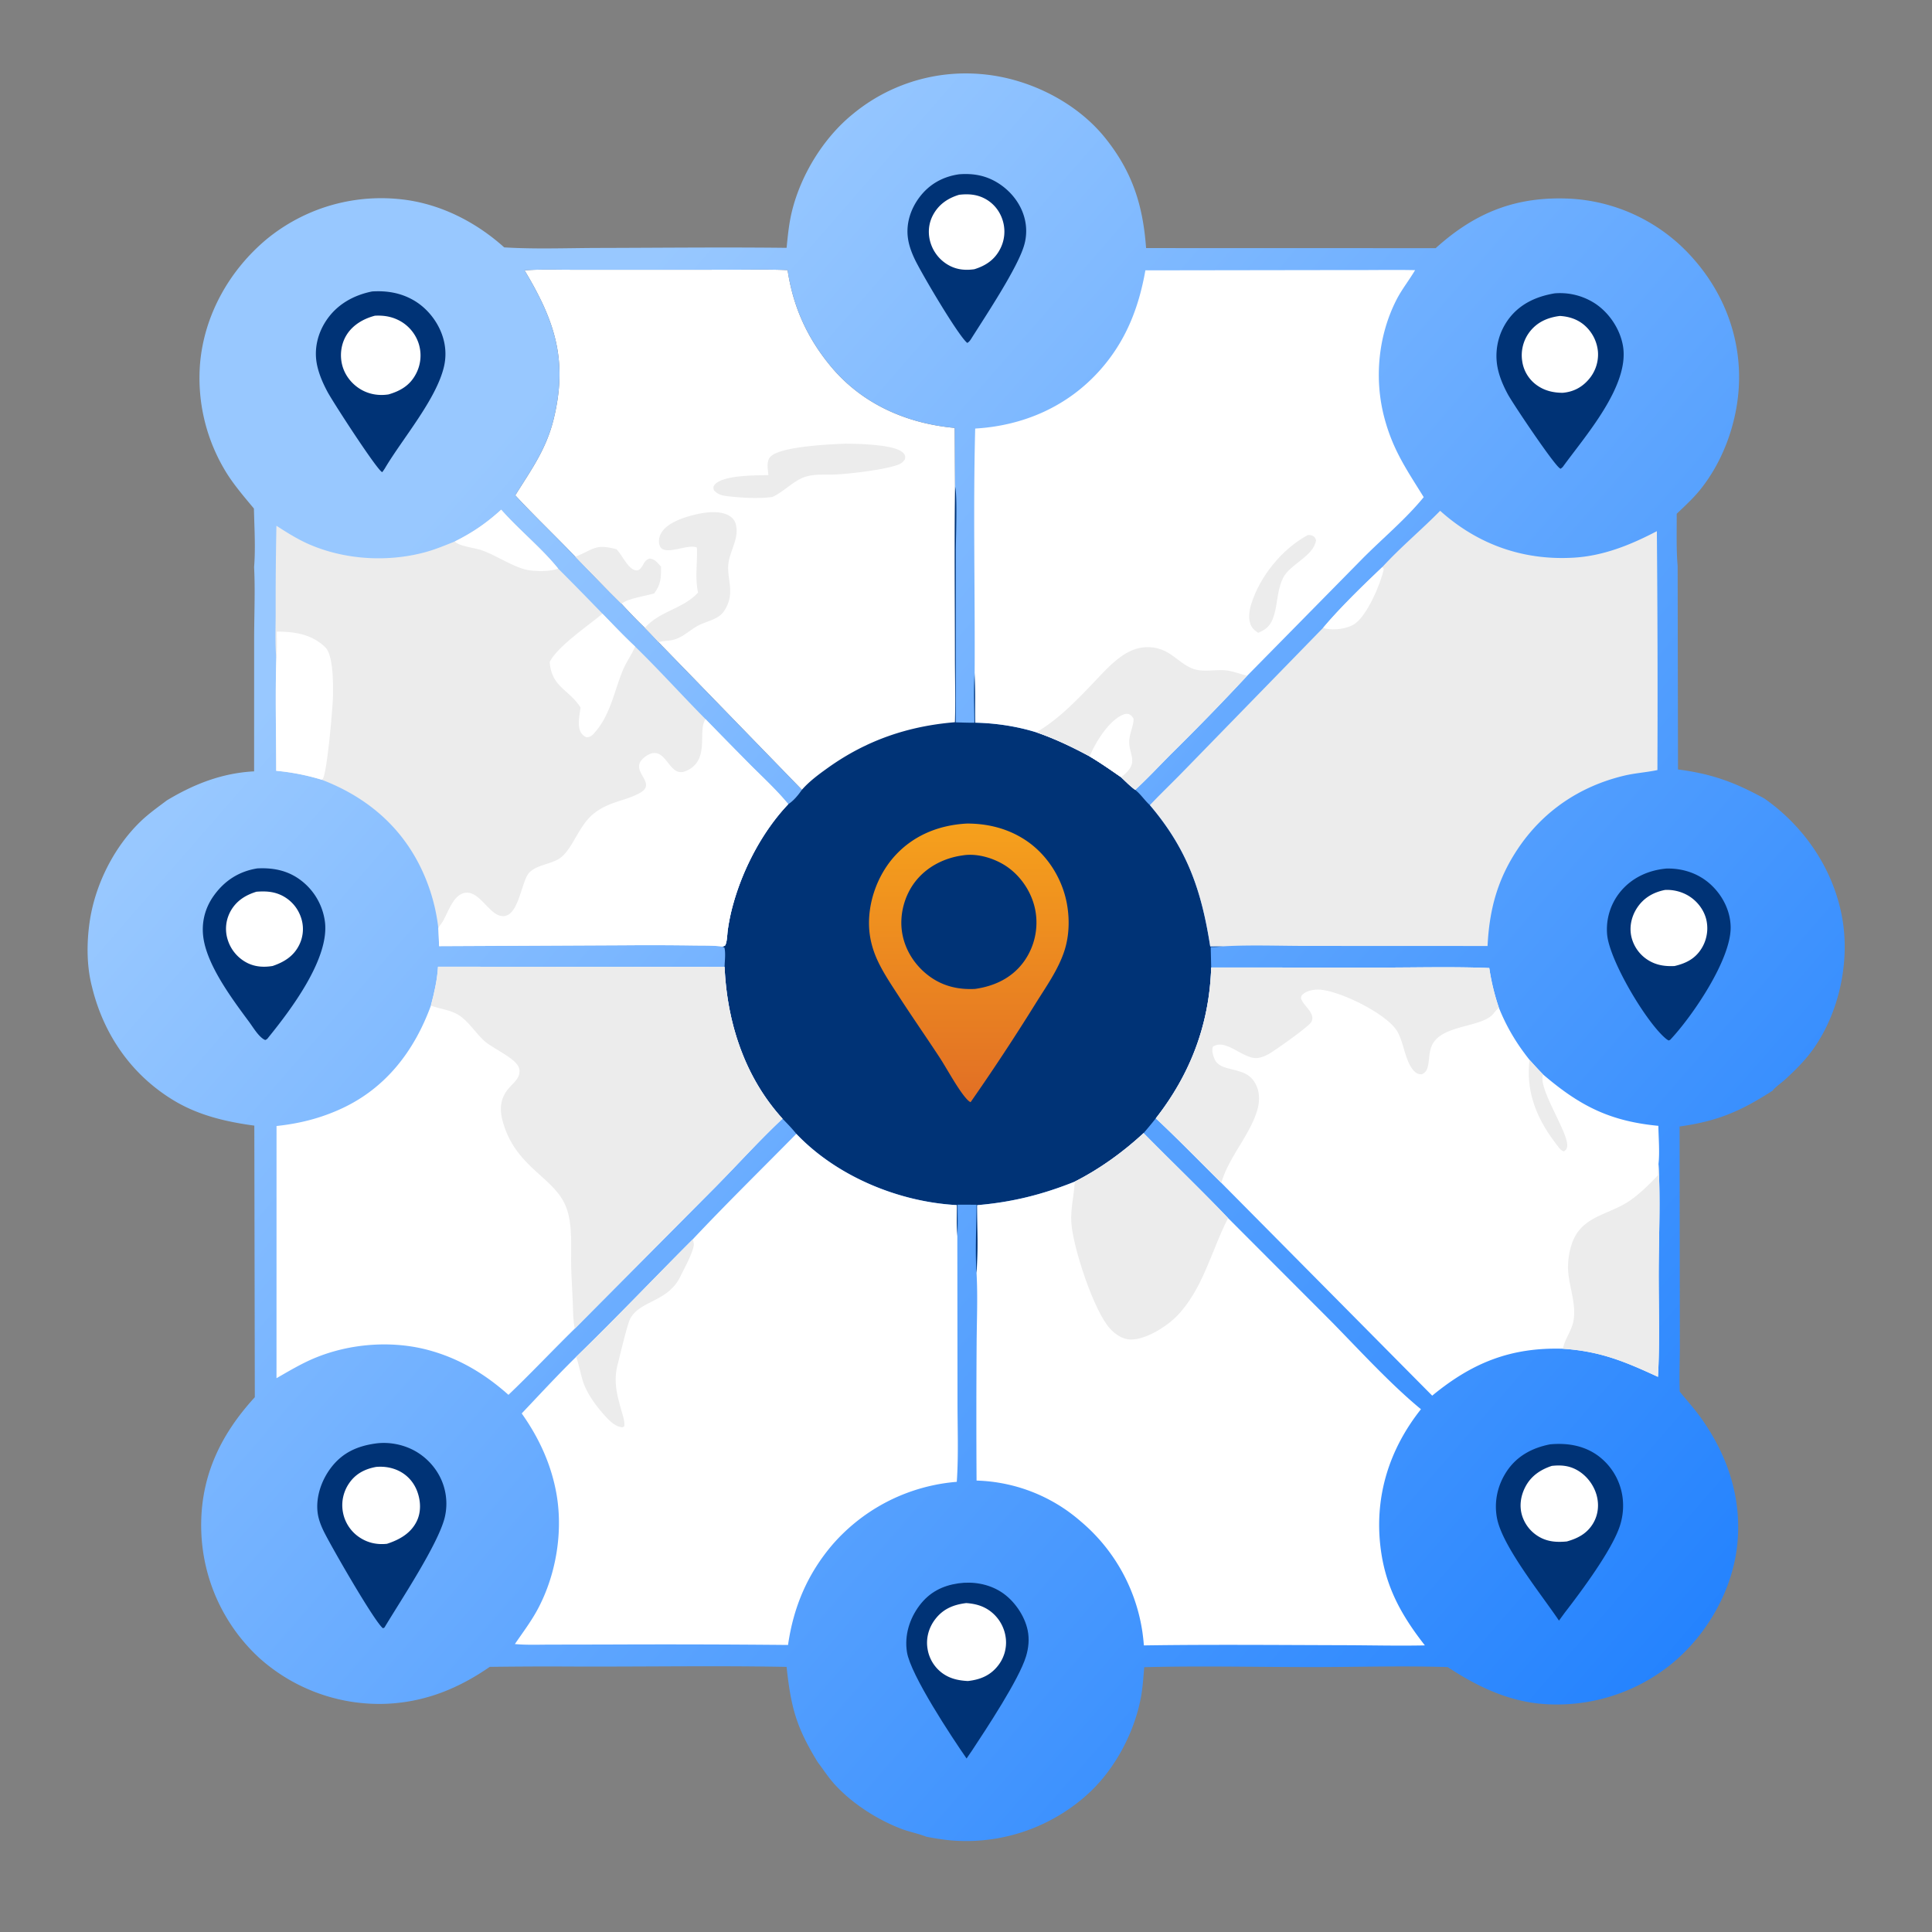
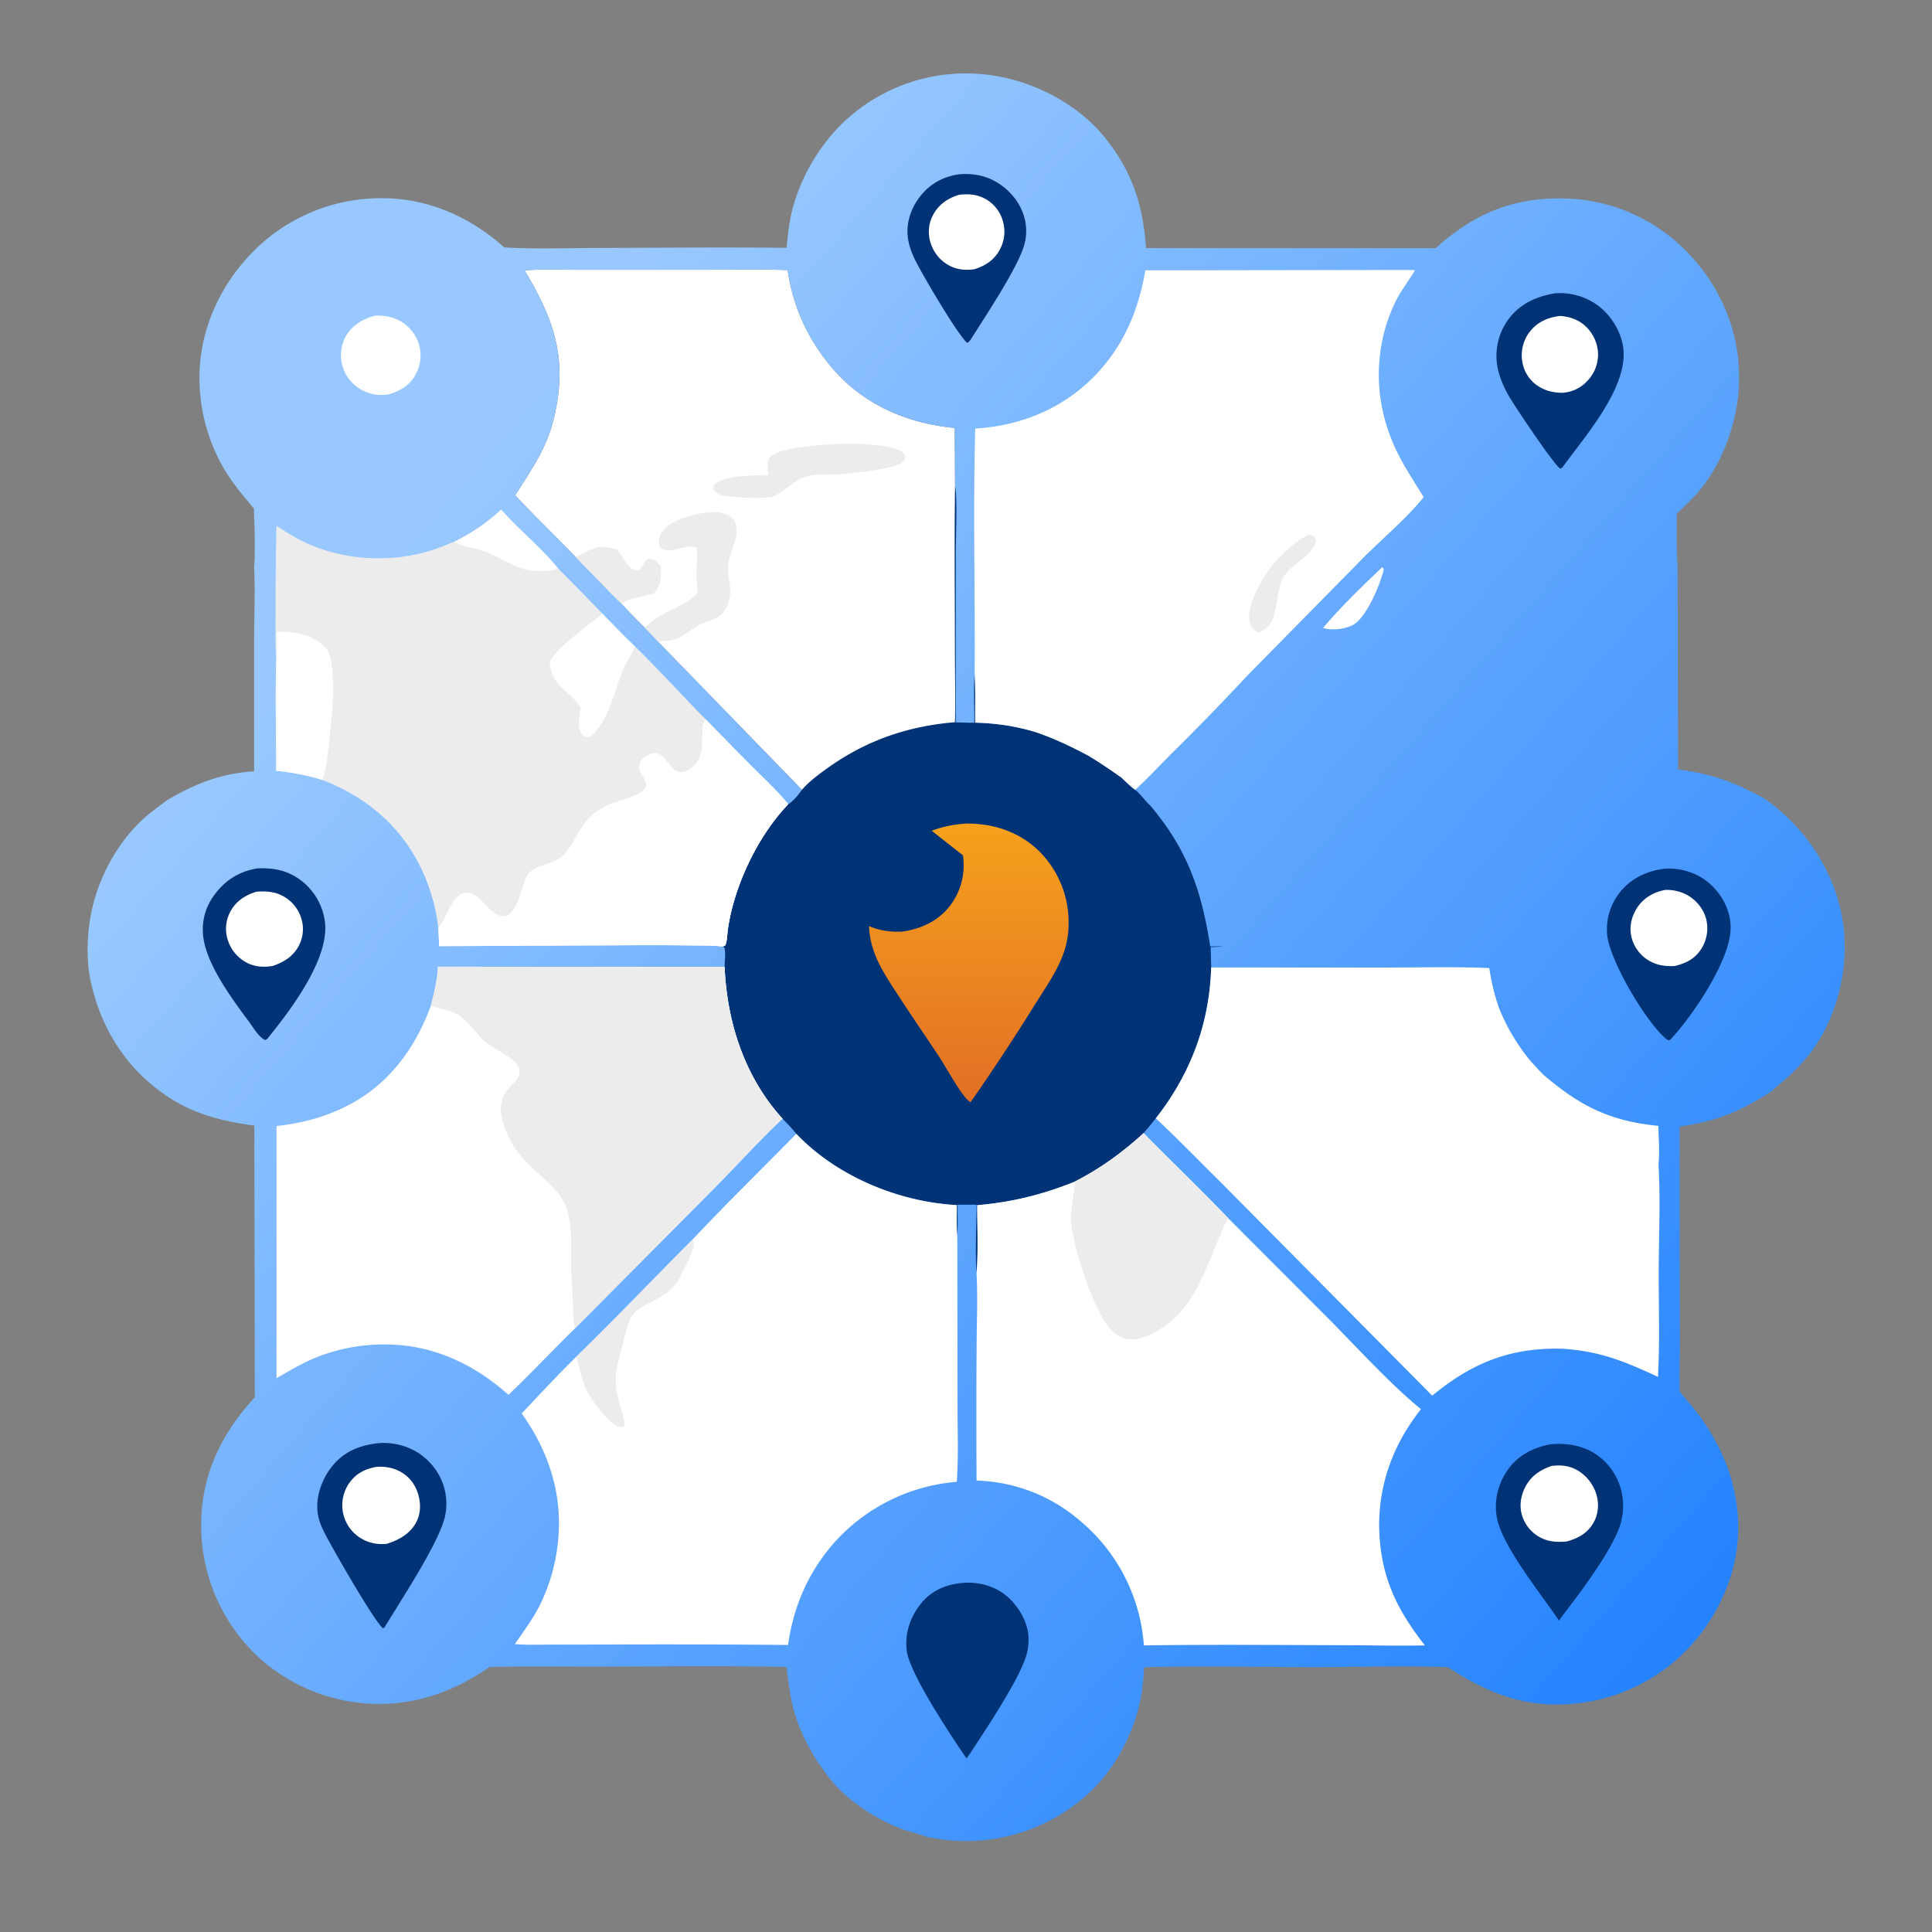
<svg xmlns="http://www.w3.org/2000/svg" width="360" height="360" fill="none">
  <rect width="100%" height="100%" fill="#808080" stroke="none" />
  <path fill="url(#a)" fill-rule="evenodd" d="m146.572 46.181.005-.051c.227-2.313.45-4.593 1.015-6.856 1.684-6.752 5.84-13.538 11.236-17.952a32 32 0 0 1 1.307-1.033q.332-.25.672-.491a32.8 32.8 0 0 1 5.779-3.291 33 33 0 0 1 3.109-1.193 32 32 0 0 1 2.401-.685 33 33 0 0 1 4.096-.734 34 34 0 0 1 2.49-.19 34 34 0 0 1 3.33.039 33 33 0 0 1 1.659.145c8.355.906 17.011 5.247 22.298 11.858 5.07 6.34 7.007 12.534 7.588 20.48l53.963.014c7.448-6.725 15.112-9.745 25.252-9.209a32.8 32.8 0 0 1 7.18 1.244 33 33 0 0 1 3.067 1.057 32 32 0 0 1 1.491.642 36 36 0 0 1 1.457.713 33 33 0 0 1 2.799 1.64 32 32 0 0 1 1.987 1.406 36 36 0 0 1 1.264 1.017 33 33 0 0 1 2.926 2.806q.276.298.543.603c5.938 6.674 9.075 15.255 8.5 24.198-.432 6.705-2.969 13.695-7.22 18.941-1.135 1.4-2.426 2.623-3.727 3.855l-.607.576q.004 1.232-.005 2.475c-.013 2.426-.027 4.874.177 7.266l.067 37.905c6.308.822 10.519 2.356 16.09 5.414 7.523 5.26 12.975 13.328 14.542 22.454 1.406 8.19-.671 17.648-5.557 24.405-1.505 2.08-3.299 3.845-5.189 5.566-.214.195-.484.411-.766.637-.557.446-1.165.931-1.492 1.376-5.985 3.85-10.237 5.686-17.332 6.678l.051 41.575-.027 1.741v.001c-.035 2.03-.07 4.065.006 6.091.419.515.848 1.026 1.278 1.538.951 1.132 1.905 2.268 2.755 3.467 4.945 6.973 7.568 14.93 6.684 23.507-.888 8.608-5.778 17.054-12.509 22.431a35 35 0 0 1-2.672 1.917q-.345.222-.696.438-.35.214-.706.421a39 39 0 0 1-1.133.628l-.31.162q-.365.19-.735.368a32 32 0 0 1-1.75.791q-.252.105-.506.207-.381.152-.767.296a36 36 0 0 1-1.555.535l-.265.083-.522.156a36 36 0 0 1-1.59.421l-.437.101-.365.08a37 37 0 0 1-1.616.304 38 38 0 0 1-1.629.226 37 37 0 0 1-1.638.146 38 38 0 0 1-1.643.067l-.263.003h-.56a31.99 31.99 0 0 1-2.464-.109 38 38 0 0 1-.819-.076c-6.172-.7-11.681-3.403-16.799-6.782-5.584-.187-11.185-.125-16.782-.064h-.001c-2.849.032-5.697.063-8.541.062-3.302-.002-6.61-.028-9.92-.054h-.006c-7.107-.057-14.223-.114-21.309.074l-.026.333-.015.198c-.152 1.949-.304 3.893-.713 5.809-1.411 6.612-5.151 13.359-10.297 17.779a33 33 0 0 1-4.012 2.995 32 32 0 0 1-1.43.862 35 35 0 0 1-2.222 1.157 31 31 0 0 1-1.526.679 35 35 0 0 1-1.558.602 32 32 0 0 1-1.585.525 37 37 0 0 1-1.61.445 37 37 0 0 1-1.63.365 31 31 0 0 1-1.645.284 39 39 0 0 1-1.658.202 33 33 0 0 1-3.336.157 59 59 0 0 1-.834-.013 32.945 32.945 0 0 1-1.668-.086c-1.617-.132-3.228-.4-4.822-.701-.772-.308-1.59-.537-2.412-.767-.789-.222-1.582-.444-2.34-.737-4.492-1.738-9.174-4.744-12.41-8.334-.775-.86-1.47-1.829-2.158-2.789l-.001-.003a72 72 0 0 0-.948-1.3c-4.016-6.555-4.961-10.187-5.782-17.72-8.38-.159-16.775-.123-25.169-.087-5.707.024-11.412.048-17.111.011q-6.514-.015-13.027.07c-5.781 3.998-11.896 6.5-18.99 6.869a32 32 0 0 1-1.631.038 32 32 0 0 1-1.631-.042 32 32 0 0 1-2.437-.211 31 31 0 0 1-1.614-.239 37 37 0 0 1-1.6-.318 36 36 0 0 1-1.582-.396 31 31 0 0 1-1.561-.472 35 35 0 0 1-1.537-.547 35 35 0 0 1-2.983-1.316 33 33 0 0 1-2.147-1.174 32 32 0 0 1-1.38-.869 32 32 0 0 1-1.337-.934 34 34 0 0 1-2.529-2.06 33 33 0 0 1-2.301-2.337 35.482 35.482 0 0 1-1.57-1.895 34 34 0 0 1-3.093-4.831 33.5 33.5 0 0 1-1.963-4.51 34 34 0 0 1-.932-3.145 34 34 0 0 1-.62-3.221 34 34 0 0 1-.304-3.266c-.422-10.004 3.312-18.115 9.962-25.366l-.092-50.607c-5.34-.729-10.453-1.92-15.11-4.753-7.803-4.746-12.974-12.237-15.125-21.063-1.013-3.866-1.019-8.145-.459-12.081.978-6.873 4.468-13.921 9.48-18.762 1.27-1.227 2.705-2.296 4.126-3.354q.397-.295.79-.59c5.06-3.047 10.303-5.104 16.26-5.409l.005-24.827c.002-1.396.025-2.799.047-4.205.048-3.014.096-6.039-.054-9.025.221-2.803.128-5.656.036-8.485q-.04-1.221-.071-2.434l-.59-.707c-1.506-1.803-3.011-3.605-4.293-5.58a33 33 0 0 1-1.984-3.574 33.4 33.4 0 0 1-2.297-6.406 33 33 0 0 1-.738-4.021 34 34 0 0 1-.242-4.081 34 34 0 0 1 .115-2.724c.805-9.065 5.51-17.365 12.47-23.153a34 34 0 0 1 4.767-3.255 34 34 0 0 1 2.952-1.477 33.4 33.4 0 0 1 6.265-2.053 33 33 0 0 1 2.436-.447 33 33 0 0 1 3.286-.314 33 33 0 0 1 3.3.01 34 34 0 0 1 1.646.126c7.295.7 14.137 4.131 19.543 8.995 4.221.26 8.508.205 12.77.15 1.611-.02 3.22-.041 4.82-.045 3.247-.007 6.495-.023 9.744-.038 8.43-.04 16.864-.078 25.288.018" clip-rule="evenodd" />
  <path fill="#003376" d="M97.742 50.374c2.812-.218 5.685-.117 8.505-.113l12.911.005 17.074-.007c3.501-.001 7.025-.083 10.524.07 1.026 6.805 3.618 12.581 8.013 17.893 5.84 7.056 14.153 10.69 23.129 11.513l.062 10.929c.456 1.313.141 9.938.141 12.052l-.017 31.884c1.159.032 2.32.078 3.479.072-.008-3.081-.163-6.239.05-9.31.164 3.09.066 6.201.104 9.294 3.806.083 7.739.672 11.376 1.799 3.479 1.199 6.706 2.744 9.941 4.486 2.01 1.192 3.914 2.526 5.831 3.858.86.804 1.711 1.686 2.661 2.38 1.064.832 1.753 1.964 2.741 2.844 6.975 8.222 9.605 15.854 11.24 26.32l2.482-.014c-.804.091-1.581.139-2.39.135l.088 3.814c-.33 10.529-3.837 19.819-10.319 28.106a82 82 0 0 1-2.28 2.76c-3.808 3.525-8.196 6.699-12.829 9.04-6.01 2.413-11.706 3.836-18.176 4.379-.002 4.17.221 8.478-.119 12.632-.271-4.169-.021-8.522.001-12.709l-3.542-.014c.015 1.965.059 3.933-.039 5.897-.173-1.898-.076-3.906-.092-5.818-10.831-.582-22.372-5.352-29.91-13.276-.791-1.001-1.684-1.904-2.569-2.822-7.066-7.768-10.35-17.939-10.798-28.283.022-1.128.228-2.497-.027-3.585l-.405-.211c.114-.016.473-.11.536-.21.362-.575.385-2.055.48-2.774.232-1.753.606-3.45 1.087-5.153 1.851-6.55 5.473-13.432 10.196-18.392.98-.609 1.895-1.738 2.545-2.684l-26.701-27.48a69 69 0 0 0-2.562-2.691c-1.503-1.444-2.928-2.941-4.343-4.469-2.928-2.864-5.748-5.846-8.615-8.772-3.68-3.86-7.576-7.542-11.195-11.45 2.963-4.754 5.763-8.546 7.146-14.173 2.704-11.006.219-18.377-5.415-27.752" />
  <path fill="#fff" d="M97.742 50.374c2.812-.218 5.685-.117 8.505-.113l12.911.005 17.074-.007c3.501-.001 7.025-.083 10.524.07 1.026 6.805 3.618 12.581 8.013 17.893 5.84 7.056 14.153 10.69 23.129 11.513l.062 10.929c-.146 10.526-.026 21.082-.019 31.611.003 4.093.115 8.213 0 12.301-8.721.716-16.478 3.365-23.62 8.458-1.713 1.222-3.502 2.538-4.894 4.127l-26.701-27.48a69 69 0 0 0-2.562-2.691c-1.503-1.444-2.928-2.941-4.343-4.469-2.928-2.864-5.748-5.846-8.615-8.772-3.68-3.86-7.576-7.542-11.195-11.45 2.963-4.754 5.763-8.546 7.146-14.173 2.704-11.006.219-18.377-5.415-27.752" />
  <path fill="#ECECEC" d="M130.07 110.418c-.606-2.891-.086-5.494-.214-8.384-1.67-.812-6.133 1.745-6.927-.351-.271-.717-.131-1.591.222-2.253 1.001-1.876 3.756-2.846 5.702-3.37 2.034-.549 4.992-1.075 6.925-.017.65.356 1.125.899 1.32 1.62.706 2.617-1.084 4.883-1.373 7.38-.332 2.863 1.355 5.412-.716 8.682q-.225.358-.523.659a4 4 0 0 1-.65.532c-1.169.75-2.642 1.045-3.868 1.723-1.658.916-2.854 2.259-4.793 2.648-.801.16-1.693.095-2.449.394a69 69 0 0 0-2.562-2.691c2.872-3.219 7.09-3.492 9.906-6.572" />
  <path fill="#ECECEC" d="M107.206 103.749c3.375-1.352 3.66-2.484 7.643-1.416q.057.053.112.108c1.017 1.018 2.112 3.78 3.662 3.845.298.013.495-.114.701-.33.669-.703.635-1.513 1.675-1.872.956.057 1.407.642 1.998 1.306l.179.202c.013 2.043-.006 3.294-1.285 4.985-1.393.43-5.207.979-6.07 1.944-2.928-2.864-5.748-5.846-8.615-8.772M157.583 82.669c1.638.007 3.305.064 4.937.207 1.421.125 5.179.432 6.004 1.783.227.372.146.605.064.997-.272.332-.541.64-.944.818-2.33 1.029-9.013 1.779-11.751 1.933-1.802.103-3.93-.137-5.662.38-2.393.714-4.086 2.833-6.342 3.829-2.511.338-5.747.142-8.267-.142-1.046-.118-1.926-.318-2.611-1.157-.081-.393-.164-.58.101-.934 1.419-1.894 7.782-1.804 10.067-1.852-.092-1.047-.418-2.536.342-3.39 1.76-1.973 11.2-2.362 14.062-2.472" />
  <path fill="url(#b)" d="M180.214 153.456c3.955.007 7.721.961 11.025 3.192 3.95 2.667 6.713 7.094 7.565 11.764.517 2.832.437 5.914-.439 8.668-1.131 3.558-3.481 6.827-5.439 9.979a412 412 0 0 1-12.07 18.317 2 2 0 0 1-.497-.353c-1.647-1.626-3.894-5.872-5.275-7.977-2.49-3.796-5.085-7.519-7.555-11.332-1.378-2.128-2.829-4.257-3.921-6.551-.949-1.993-1.548-4.121-1.661-6.331-.243-4.754 1.585-9.802 4.777-13.329 3.525-3.895 8.313-5.787 13.49-6.047" />
-   <path fill="#003376" d="M179.432 159.384c2.802-.457 6.185.638 8.441 2.279 2.697 1.963 4.632 5.104 5.119 8.407a12.4 12.4 0 0 1 .001 3.655 12 12 0 0 1-.4 1.788 12 12 0 0 1-.41 1.152 13 13 0 0 1-.521 1.105 12 12 0 0 1-.627 1.049q-.17.255-.351.5c-2.205 2.955-5.422 4.443-8.997 4.952-3.104.163-5.981-.501-8.514-2.363-2.719-1.999-4.632-4.991-5.109-8.349-.452-3.188.466-6.641 2.418-9.2 2.161-2.832 5.461-4.51 8.95-4.975" />
+   <path fill="#003376" d="M179.432 159.384a12.4 12.4 0 0 1 .001 3.655 12 12 0 0 1-.4 1.788 12 12 0 0 1-.41 1.152 13 13 0 0 1-.521 1.105 12 12 0 0 1-.627 1.049q-.17.255-.351.5c-2.205 2.955-5.422 4.443-8.997 4.952-3.104.163-5.981-.501-8.514-2.363-2.719-1.999-4.632-4.991-5.109-8.349-.452-3.188.466-6.641 2.418-9.2 2.161-2.832 5.461-4.51 8.95-4.975" />
  <path fill="#fff" d="m213.425 50.376 38.668-.057c3.862.02 7.729-.064 11.589.018-1.083 1.84-2.475 3.586-3.446 5.475-3.426 6.67-4.198 14.74-2.3 21.957 1.596 6.072 4.159 9.715 7.352 14.869-3.358 4.113-7.633 7.653-11.374 11.418l-21.506 21.845a474 474 0 0 1-14.082 14.488c-2.261 2.267-4.445 4.623-6.8 6.791-.95-.694-1.801-1.576-2.66-2.381-1.918-1.332-3.822-2.666-5.832-3.858-3.235-1.742-6.462-3.287-9.941-4.486-3.637-1.127-7.569-1.716-11.376-1.798-.038-3.094.06-6.205-.104-9.294.084-15.162-.296-30.35.101-45.508 9.023-.53 17.274-4.125 23.315-10.95 4.753-5.37 7.166-11.545 8.396-18.53" />
-   <path fill="#ECECEC" d="M193.093 136.455c3.994-2.294 7.444-5.879 10.606-9.182 1.775-1.855 3.521-3.851 5.684-5.264 2.826-1.847 6.031-1.946 8.855-.013 1.404.961 2.76 2.263 4.424 2.732 1.771.498 3.736.033 5.557.164 1.376.098 2.822.715 4.189 1.009a474 474 0 0 1-14.082 14.488c-2.261 2.267-4.445 4.623-6.8 6.79-.95-.694-1.801-1.576-2.66-2.38-1.918-1.332-3.822-2.666-5.832-3.858-3.235-1.742-6.462-3.287-9.941-4.486" />
  <path fill="#fff" d="M203.034 140.941c1.085-2.581 3.505-6.599 6.19-7.756.396-.171.686-.197 1.119-.135.487.266.62.424.884.887-.02 1.301-.637 2.502-.786 3.784-.306 2.627 1.758 3.998-.63 6.321a5.5 5.5 0 0 1-.945.757c-1.918-1.332-3.822-2.666-5.832-3.858" />
  <path fill="#ECECEC" d="M243.726 99.683c.242.018.63.025.849.143.445.242.503.398.654.843-.464 3.016-4.903 4.45-6.156 7.044-.039.081-.072.165-.11.247-1.114 2.438-.861 5.029-1.823 7.412-.548 1.358-1.365 2-2.696 2.538-.479-.308-.961-.677-1.241-1.183-.689-1.246-.462-2.819-.065-4.116 1.591-5.208 5.792-10.372 10.588-12.928" />
  <path fill="#fff" d="M200.259 220.184c4.633-2.341 9.021-5.515 12.829-9.04 5.224 5.297 10.613 10.449 15.75 15.829l19.252 19.286c5.209 5.304 11.02 11.67 16.683 16.328-5.858 7.384-8.64 16.09-7.556 25.532.848 7.38 3.802 12.74 8.291 18.477-5.016.104-10.036-.022-15.053-.036-12.431-.034-24.884-.148-37.313.038q-.03-.414-.069-.828a38 38 0 0 0-.2-1.651 32 32 0 0 0-.282-1.639 32 32 0 0 0-.364-1.622 32 32 0 0 0-.444-1.603 36 36 0 0 0-.524-1.578 37 37 0 0 0-.601-1.55 34 34 0 0 0-1.047-2.264 30 30 0 0 0-.386-.736 30 30 0 0 0-.826-1.443 40 40 0 0 0-.44-.706q-.225-.35-.458-.694a36 36 0 0 0-.967-1.353 32 32 0 0 0-1.573-1.935 36 36 0 0 0-1.128-1.222 33 33 0 0 0-1.802-1.723 33 33 0 0 0-.629-.544 32 32 0 0 0-2.076-1.665 30 30 0 0 0-3.364-2.147 30.7 30.7 0 0 0-7.414-2.909 32 32 0 0 0-2.607-.531q-.658-.106-1.319-.181a31.108 31.108 0 0 0-2.654-.191q-.077-12.631.01-25.262c.021-4.436.236-8.998-.014-13.425.34-4.155.117-8.462.119-12.633 6.47-.543 12.166-1.965 18.176-4.379" />
  <path fill="#ECECEC" d="M200.259 220.184c4.633-2.341 9.021-5.515 12.829-9.04 5.224 5.297 10.613 10.449 15.75 15.829-3.117 6.039-4.659 13.216-9.531 18.241-1.908 1.968-5.819 4.424-8.593 4.39-1.528-.019-2.863-.936-3.866-2.02-3.052-3.301-6.958-15.286-7.226-19.82-.151-2.555.502-4.919.631-7.435z" />
  <path fill="#fff" d="M148.382 211.275c7.538 7.924 19.079 12.694 29.91 13.276.016 1.912-.081 3.92.092 5.818l.034 30.456c-.013 5.063.214 10.245-.134 15.291a38 38 0 0 0-1.644.173q-.41.053-.818.115a32 32 0 0 0-1.628.291 38 38 0 0 0-1.611.368 36 36 0 0 0-1.592.446q-.396.12-.787.251a36 36 0 0 0-1.556.559 34.011 34.011 0 0 0-3.756 1.719 34 34 0 0 0-1.439.812 32 32 0 0 0-1.399.881 32 32 0 0 0-1.355.946 36 36 0 0 0-1.943 1.54 32 32 0 0 0-1.232 1.103q-.301.282-.595.573a29 29 0 0 0-1.149 1.189q-.28.303-.553.614c-4.717 5.479-7.365 11.67-8.387 18.819a2425 2425 0 0 0-33.686-.083l-10.616.018c-2.184.003-4.422.098-6.598-.105 1.47-2.151 3.08-4.276 4.302-6.58 3.445-6.492 4.745-14.599 3.373-21.818-1.018-5.351-3.268-10.15-6.401-14.573 3.346-3.535 6.667-7.126 10.138-10.54 7.372-7.147 14.462-14.62 21.721-21.886 6.279-6.682 12.878-13.134 19.309-19.673" />
  <path fill="#ECECEC" d="M129.073 230.948c.111.332.234.691.203 1.046-.125 1.394-1.86 4.542-2.512 5.881-2.312 4.749-7.451 4.41-9.323 7.826-.536.979-1.936 6.945-2.339 8.498-.827 3.191-.163 5.627.708 8.704.224.79.538 1.672.535 2.498-.002.418.05.353-.348.555-1.416-.077-2.618-1.408-3.514-2.413-1.503-1.687-3.161-3.97-3.851-6.139-.479-1.505-.737-3.086-1.28-4.57 7.372-7.147 14.462-14.62 21.721-21.886M93.392 94.975c3.354 3.807 7.442 7.049 10.619 10.979a647 647 0 0 1 8.248 8.401c2.003 2.059 3.98 4.155 6.08 6.115 4.502 4.39 8.702 9.064 13.125 13.53q4.197 4.326 8.441 8.605c2.349 2.345 4.875 4.676 6.977 7.24-4.723 4.96-8.345 11.843-10.196 18.392a36.5 36.5 0 0 0-1.087 5.153c-.095.719-.118 2.199-.48 2.775-.063.099-.422.193-.536.209-1.803-.231-3.714-.166-5.537-.2a590 590 0 0 0-12.834-.034l-34.393.161a153 153 0 0 0-.141-3.345 35 35 0 0 0-1.013-5.264 35 35 0 0 0-1.807-5.046c-3.766-8.422-10.407-14.104-18.91-17.353a42 42 0 0 0-8.479-1.665c-.008-6.978-.192-14.002.021-20.973-.269-2.765-.117-5.701-.123-8.482q-.02-8.103.14-16.205c2.016 1.297 4.04 2.578 6.25 3.523 6.613 2.828 14.459 3.282 21.396 1.425 1.916-.513 3.76-1.282 5.598-2.023 3.302-1.642 5.923-3.44 8.641-5.918" />
  <path fill="#fff" d="M131.464 134q4.197 4.326 8.441 8.605c2.349 2.345 4.875 4.676 6.977 7.24-4.723 4.96-8.345 11.843-10.196 18.393a36.4 36.4 0 0 0-1.087 5.152c-.095.719-.118 2.2-.48 2.775-.063.099-.422.193-.536.209-1.803-.231-3.714-.166-5.537-.2a590 590 0 0 0-12.834-.034l-34.394.161a152 152 0 0 0-.14-3.345c.235-.499.608-.869.877-1.342.895-1.57 1.79-4.377 3.547-5.091 2.868-1.164 4.708 3.462 7.034 4.098 3.514.961 3.898-6.323 5.475-8.003 1.455-1.549 4.181-1.539 5.869-2.82 2.32-1.761 3.353-6.029 6.262-8.278 2.933-2.267 5.852-2.246 8.561-3.807 2.847-1.641-.945-3.498-.096-5.537.321-.771 1.411-1.579 2.197-1.788 2.247-.595 3.03 2.464 4.648 3.285.518.263 1.093.257 1.627.047 4.637-1.827 2.386-7.129 3.636-9.47.046-.086.1-.166.149-.25M51.58 117.694c3.365-.009 6.54.486 9.052 2.943 1.545 1.511 1.46 7.351 1.404 9.348-.057 2.083-1.123 14.493-1.942 15.216-.043.038-.098.061-.146.092a41.8 41.8 0 0 0-8.479-1.665c-.008-6.978-.192-14.002.021-20.973.171-1.64.1-3.314.09-4.961M102.427 123.36c1.4-2.877 7.186-6.774 9.832-9.005 2.003 2.059 3.98 4.156 6.08 6.115-.604 1.51-1.637 2.862-2.262 4.371-1.664 4.011-2.351 8.523-5.433 11.852-.396.429-.735.668-1.339.688-.371-.139-.608-.321-.862-.619-1.029-1.202-.428-3.478-.269-4.929-2.16-3.41-5.393-3.758-5.747-8.473M93.392 94.975c3.354 3.807 7.442 7.049 10.619 10.979-1.425.531-3.656.523-5.169.343-2.858-.341-6.237-2.801-9.216-3.81-1.107-.375-4.187-.736-4.875-1.594 3.302-1.642 5.923-3.44 8.641-5.918M81.62 180.134l53.395.036c.448 10.344 3.732 20.516 10.798 28.284-4.273 4.003-8.18 8.352-12.288 12.52l-26.422 26.594c-4.159 4.076-8.143 8.318-12.358 12.339-4.36-3.875-9.122-6.752-14.776-8.302-6.893-1.89-14.818-1.283-21.402 1.478-2.453 1.028-4.743 2.403-7.046 3.724l.007-46.991c4.279-.458 8.185-1.433 12.106-3.244 8.292-3.83 13.575-10.773 16.655-19.186.631-2.395 1.186-4.774 1.331-7.252" />
  <path fill="#ECECEC" d="m81.62 180.134 53.395.036c.448 10.344 3.732 20.516 10.798 28.284-4.273 4.003-8.18 8.352-12.288 12.52l-26.422 26.594c-.347-1.598-.313-3.29-.374-4.917-.083-2.217-.246-4.432-.3-6.65-.085-3.495.335-7.639-.894-10.954-2.081-5.609-9.005-7.212-11.642-15.354-.87-2.686-.89-4.987 1.113-7.147.557-.6 1.253-1.214 1.597-1.967.245-.537.276-1.269.019-1.807-.826-1.728-4.808-3.406-6.369-4.802-1.725-1.543-2.9-3.695-4.921-4.911-1.452-.874-3.431-1.078-5.043-1.673.63-2.395 1.185-4.774 1.331-7.252" />
  <path fill="#fff" d="m225.687 180.278 32.251.013c6.499-.005 13.076-.181 19.567.089a41.7 41.7 0 0 0 1.791 7.393c1.441 3.6 3.301 6.702 5.723 9.731a82 82 0 0 0 2.528 2.722c6.792 5.815 12.39 8.693 21.467 9.558.033 2.316.271 4.863.02 7.154.384 6.504.07 13.157.043 19.674-.028 6.613.226 13.345-.137 19.945-6.205-2.871-10.771-4.779-17.718-5.238-9.73-.291-16.929 2.627-24.351 8.742L227.567 220.4c-4.056-4.014-8.033-8.114-12.199-12.016 6.482-8.287 9.989-17.577 10.319-28.106" />
-   <path fill="#ECECEC" d="m225.687 180.278 32.251.013c6.499-.005 13.076-.181 19.567.089a41.7 41.7 0 0 0 1.791 7.393l-.112.103c-.336.316-.61.634-.898.994-2.108 2.627-9.542 2.009-11.413 5.81-.651 1.323-.485 2.752-.838 4.133-.179.698-.462 1.062-1.109 1.37-.601-.019-.978-.144-1.406-.586-1.696-1.75-1.883-5.136-3.093-7.302-1.895-3.393-10.919-7.762-14.67-7.897-.997-.036-2.298.21-3.046.923-.234.223-.218.345-.296.647.363 1.456 2.907 2.889 1.886 4.52-.559.894-6.688 5.224-7.822 5.868-.628.357-1.293.656-2.01.771-2.72.435-5.961-3.743-8.452-2.095-.273.714.015 1.642.312 2.332.336.783 1.099 1.268 1.883 1.52 2.274.729 4.542.721 5.778 3.147.909 1.784.708 3.714.055 5.539-1.61 4.495-5.086 8.159-6.478 12.83-4.056-4.014-8.033-8.114-12.199-12.016 6.482-8.287 9.989-17.577 10.319-28.106M309.035 216.938c.383 6.505.069 13.157.042 19.674-.027 6.613.226 13.345-.137 19.945-6.205-2.87-10.771-4.779-17.718-5.238.338-1.741 1.544-3.241 1.925-4.967.721-3.271-.885-6.706-.968-10.001a14 14 0 0 1 .171-2.383q.093-.59.239-1.171.145-.58.339-1.146c1.677-4.765 6.095-5.166 9.931-7.399 2.147-1.251 4.369-3.45 6.071-5.26-.009-.688.052-1.369.105-2.054M285.019 197.504a81 81 0 0 0 2.528 2.722c-1.132 2.449 4.958 11.147 4.462 13.473-.104.489-.229.563-.599.858-.558-.162-.878-.658-1.229-1.108-3.705-4.741-5.925-9.84-5.162-15.945M268.351 95.178c6.997 6.282 15.463 9.283 24.854 8.737 5.574-.323 10.637-2.379 15.526-4.938q.197 22.255.104 44.51l-.148.032c-1.989.411-4.013.533-6.001 1.004-8.247 1.955-15.136 6.578-19.862 13.647-3.803 5.689-5.309 11.332-5.64 18.103l-33.266-.014c-5.275.011-10.67-.22-15.929.07l-2.482.014c-1.635-10.466-4.265-18.098-11.24-26.319 1.987-2.109 4.097-4.105 6.114-6.186l26.173-26.866c3.071-3.671 7.501-7.966 11.017-11.302 3.374-3.683 7.274-6.918 10.78-10.492" />
  <path fill="#fff" d="m257.571 105.67.282.368c-.602 2.785-3.088 8.617-5.425 10.209-1.384.942-3.813 1.231-5.455.882-.214-.046-.248-.073-.419-.157 3.071-3.671 7.501-7.966 11.017-11.302" />
-   <path fill="#003376" d="M69.342 54.307c2.755-.168 5.344.256 7.76 1.66 2.688 1.561 4.793 4.355 5.564 7.366a10.4 10.4 0 0 1 .268 3.797q-.073.636-.223 1.256c-1.446 6.037-7.613 13.236-10.874 18.683-.18.325-.391.611-.61.91-.04-.023-.082-.044-.12-.072-1.24-.913-9.078-13.01-10.097-14.918-.834-1.562-1.563-3.228-1.93-4.967-.612-2.894.079-5.837 1.7-8.28 1.996-3.008 5.078-4.736 8.562-5.435" />
  <path fill="#fff" d="M69.865 58.828c1.465-.076 2.843.103 4.185.729a8 8 0 0 1 .67.35 7.3 7.3 0 0 1 1.215.897 8 8 0 0 1 .534.536 7.6 7.6 0 0 1 .691.898 7.4 7.4 0 0 1 .696 1.34 7 7 0 0 1 .239.713 7.4 7.4 0 0 1 .264 1.844 8 8 0 0 1-.027.745 7.4 7.4 0 0 1-.398 1.82 7 7 0 0 1-.456 1.022c-1.112 2.104-2.868 3.12-5.07 3.77-1.67.261-3.354.037-4.86-.753-1.804-.947-3.215-2.63-3.756-4.603-.518-1.891-.257-4.026.775-5.702 1.173-1.906 3.183-3.055 5.298-3.606" />
  <path fill="#003376" d="M289.689 54.661a12 12 0 0 1 3.952.325 12 12 0 0 1 2.775 1.088q.438.24.854.512c2.608 1.745 4.594 4.73 5.138 7.825 1.317 7.484-7.095 16.889-11.221 22.616l-.381.318c-.053-.028-.109-.052-.159-.086-1.22-.83-8.768-12.089-9.688-13.796-.856-1.587-1.597-3.298-1.929-5.08a11 11 0 0 1-.15-1.126 11 11 0 0 1-.038-1.136 12 12 0 0 1 .074-1.135 12 12 0 0 1 .186-1.12q.06-.279.135-.553a11.4 11.4 0 0 1 .803-2.124q.127-.255.265-.502.14-.249.29-.49.151-.24.314-.474c2.109-3.009 5.243-4.469 8.78-5.062" />
  <path fill="#fff" d="M290.647 58.873c1.598.093 3.087.54 4.358 1.538a7 7 0 0 1 .56.495 7 7 0 0 1 .507.55 7.5 7.5 0 0 1 .835 1.237q.087.165.168.334a8 8 0 0 1 .284.69q.063.177.116.356a7.4 7.4 0 0 1 .28 1.467 7 7 0 0 1 .015.704 7 7 0 0 1-.266 1.738 8 8 0 0 1-.225.668 7.5 7.5 0 0 1-.46.95 7 7 0 0 1-.822 1.143c-1.284 1.48-2.881 2.285-4.816 2.45-1.666-.01-3.235-.347-4.635-1.293a7 7 0 0 1-.559-.415A6.66 6.66 0 0 1 284.121 69a6 6 0 0 1-.242-.654 6.5 6.5 0 0 1-.232-1.018 7.1 7.1 0 0 1 .041-2.498 7.1 7.1 0 0 1 1.085-2.636q.1-.149.207-.293c1.427-1.887 3.387-2.733 5.667-3.027" />
  <path fill="#003376" d="M69.933 268.982c2.576-.37 5.381.193 7.62 1.512 2.555 1.506 4.526 4.023 5.263 6.907a11 11 0 0 1 .358 2.703 11 11 0 0 1-.317 2.709c-1.258 4.989-8.208 15.436-11.084 20.232-.2.313-.065.191-.415.356-1.55-1.144-9.885-15.649-11.102-18.208-.488-1.026-.908-2.128-1.06-3.26-.39-2.915.677-6.034 2.414-8.357 2.128-2.845 4.882-4.105 8.323-4.594" />
  <path fill="#fff" d="M70.104 273.336c1.411-.12 2.822.086 4.11.691 1.702.799 2.954 2.231 3.576 4 .623 1.772.69 3.761-.156 5.471-1.116 2.256-3.239 3.422-5.531 4.168-1.769.186-3.428-.131-4.946-1.091a7 7 0 0 1-.61-.427 7 7 0 0 1-1.07-1.029 7.2 7.2 0 0 1-1.403-2.604 8 8 0 0 1-.23-1.074 7.3 7.3 0 0 1-.052-1.417 7 7 0 0 1 .145-1.054 8 8 0 0 1 .182-.686 8 8 0 0 1 .249-.664 7 7 0 0 1 .313-.637 8 8 0 0 1 .375-.603c1.23-1.794 2.961-2.667 5.048-3.044" />
  <path fill="#003376" d="M288.832 269.131c3.217-.299 6.398.221 9.03 2.188a12 12 0 0 1 1.285 1.129q.2.204.39.417.19.214.368.436a13 13 0 0 1 .669.924 12 12 0 0 1 .575.986 11.6 11.6 0 0 1 1.103 3.229q.051.28.088.564a12.1 12.1 0 0 1-.486 5.281c-1.47 4.551-7.211 12.243-10.296 16.233l-1.065 1.459c-3.155-4.708-10.442-13.692-11.52-18.949-.636-3.106.047-6.257 1.796-8.885 1.902-2.857 4.76-4.364 8.063-5.012" />
  <path fill="#fff" d="M289.153 273.147c1.688-.182 3.168-.074 4.681.765 1.767.98 3.127 2.741 3.667 4.683.488 1.759.309 3.634-.62 5.217-1.131 1.927-2.852 2.834-4.926 3.416-1.655.156-3.204.103-4.729-.632a7 7 0 0 1-2.631-2.223 8 8 0 0 1-.375-.586 9 9 0 0 1-.165-.306 8 8 0 0 1-.283-.636 6 6 0 0 1-.117-.327c-.588-1.798-.321-3.701.524-5.372 1.057-2.089 2.813-3.277 4.974-3.999" />
  <path fill="#003376" d="m310.515 161.841.068-.003c3.112-.049 6.078.967 8.349 3.136 2.103 2.007 3.49 4.789 3.55 7.721.123 6.076-7.207 16.765-11.261 21.052l-.285.137a3.4 3.4 0 0 1-.523-.346c-3.664-3.044-10.462-14.493-10.942-19.348a11 11 0 0 1 .182-3.26 11 11 0 0 1 .274-1.057q.082-.26.175-.517a11 11 0 0 1 .428-1.005q.118-.246.25-.485a11 11 0 0 1 .571-.931 11 11 0 0 1 .66-.87c2.166-2.572 5.2-3.925 8.504-4.224" />
  <path fill="#fff" d="M310.255 165.828a8 8 0 0 1 1.086.023 8 8 0 0 1 1.598.316 7.8 7.8 0 0 1 1.497.639c1.716.972 3.049 2.636 3.512 4.565a7.2 7.2 0 0 1 .178 1.378 7 7 0 0 1-.012.695 7.3 7.3 0 0 1-.44 2.034 7 7 0 0 1-.612 1.247c-1.194 1.931-2.903 2.776-5.032 3.281-1.74.082-3.323-.13-4.838-1.046a7 7 0 0 1-3.205-4.407c-.419-1.835.01-3.766 1.025-5.333 1.243-1.919 3.044-2.954 5.243-3.392" />
  <path fill="#003376" d="M47.935 161.815c3.073-.161 5.874.419 8.33 2.376a11.5 11.5 0 0 1 1.98 2.01 11 11 0 0 1 .932 1.416 12 12 0 0 1 .502 1.013 11.5 11.5 0 0 1 .804 2.705q.047.278.08.559c.755 6.834-6.347 16.231-10.541 21.407-.22.288-.255.345-.601.492-.152-.072-.229-.1-.36-.19-1.059-.715-1.924-2.221-2.675-3.234-3.093-4.173-7.511-10.105-8.42-15.213-.525-2.947.125-5.815 1.863-8.249 2.003-2.807 4.703-4.548 8.105-5.092" />
  <path fill="#fff" d="M47.794 166.158c1.546-.114 2.974-.07 4.424.562a6 6 0 0 1 .632.316 7.1 7.1 0 0 1 1.667 1.302 7 7 0 0 1 .668.823 8 8 0 0 1 .373.601 8 8 0 0 1 .312.635q.07.162.131.328a7 7 0 0 1 .212.649 7 7 0 0 1 .145.667 6.6 6.6 0 0 1-.117 2.71 6 6 0 0 1-.2.653 7 7 0 0 1-.267.628c-1.037 2.137-2.818 3.229-4.98 3.967-1.6.256-3.147.184-4.629-.526a8 8 0 0 1-.644-.357 7.6 7.6 0 0 1-.89-.654 7 7 0 0 1-.534-.508 8 8 0 0 1-.48-.56 7 7 0 0 1-.606-.923 7 7 0 0 1-.324-.662 8 8 0 0 1-.351-1.024 6.6 6.6 0 0 1-.186-1.021 7 7 0 0 1-.028-1.037 6.9 6.9 0 0 1 .306-1.7 8 8 0 0 1 .243-.649 7 7 0 0 1 .307-.62c1.067-1.906 2.776-2.979 4.816-3.6" />
  <path fill="#003376" d="M178.573 295.034c2.729-.39 5.601.097 7.939 1.58 2.404 1.525 4.407 4.386 4.979 7.169.338 1.649.171 3.302-.318 4.899-1.306 4.268-7.384 13.46-10.039 17.486l-1.027 1.501c-2.753-3.962-10.427-15.562-11.107-19.815-.496-3.101.463-6.222 2.336-8.703 1.854-2.454 4.249-3.678 7.237-4.117" />
-   <path fill="#fff" d="M180.048 298.71c1.641.12 3.084.487 4.435 1.475a8 8 0 0 1 .576.475q.138.126.27.258a8 8 0 0 1 .498.556 7 7 0 0 1 .635.922 7 7 0 0 1 .343.663 8 8 0 0 1 .274.695q.059.176.11.356.05.18.092.362a8 8 0 0 1 .128.736q.022.172.034.346a6.7 6.7 0 0 1-.038 1.389 8 8 0 0 1-.123.684 6 6 0 0 1-.19.669 8 8 0 0 1-.256.647 8 8 0 0 1-.32.618 7 7 0 0 1-.59.859c-1.451 1.827-3.324 2.559-5.568 2.814-1.692-.089-3.242-.397-4.661-1.391a6 6 0 0 1-.547-.428 7 7 0 0 1-.734-.739 7 7 0 0 1-.615-.841 6 6 0 0 1-.337-.608 8 8 0 0 1-.275-.638 7 7 0 0 1-.352-1.342c-.334-1.989.224-3.975 1.452-5.562 1.489-1.925 3.423-2.688 5.759-2.975" />
  <path fill="#003376" d="M178.721 32.474c2.596-.194 4.908.199 7.14 1.565 2.493 1.525 4.451 3.991 5.109 6.864a9.5 9.5 0 0 1 .141 3.54 9 9 0 0 1-.25 1.161c-1.147 4.197-7.329 13.448-9.894 17.526-.223.348-.37.551-.724.77-1.627-1.224-8.626-13.105-9.829-15.677-.571-1.22-1.042-2.487-1.231-3.828-.386-2.753.501-5.458 2.153-7.65 1.845-2.446 4.377-3.843 7.385-4.271" />
  <path fill="#fff" d="M178.718 36.295c1.619-.186 3.143-.105 4.629.63 1.701.842 2.934 2.333 3.49 4.143a8 8 0 0 1 .174.678q.035.172.062.345a8 8 0 0 1 .071.696 7 7 0 0 1 .001.7 7 7 0 0 1-.128 1.042 6.587 6.587 0 0 1-.281 1.011 8 8 0 0 1-.27.646q-.076.158-.159.312c-1.044 1.964-2.692 3.03-4.755 3.67-1.563.217-3.017.12-4.458-.579a8 8 0 0 1-.616-.343 7.5 7.5 0 0 1-.854-.623 7 7 0 0 1-.981-1.012 8 8 0 0 1-.411-.573 7 7 0 0 1-.508-.927 6 6 0 0 1-.138-.325 7 7 0 0 1-.123-.33c-.602-1.74-.508-3.643.337-5.285 1.051-2.041 2.769-3.229 4.918-3.876" />
  <defs>
    <linearGradient id="a" x1="269.464" x2="28.213" y1="365.856" y2="155.881" gradientUnits="userSpaceOnUse">
      <stop stop-color="#2382FE" />
      <stop offset="1" stop-color="#98C8FF" />
    </linearGradient>
    <linearGradient id="b" x1="176.719" x2="176.719" y1="206.489" y2="130.061" gradientUnits="userSpaceOnUse">
      <stop stop-color="#E16E25" />
      <stop offset="1" stop-color="#FFB718" />
    </linearGradient>
  </defs>
</svg>